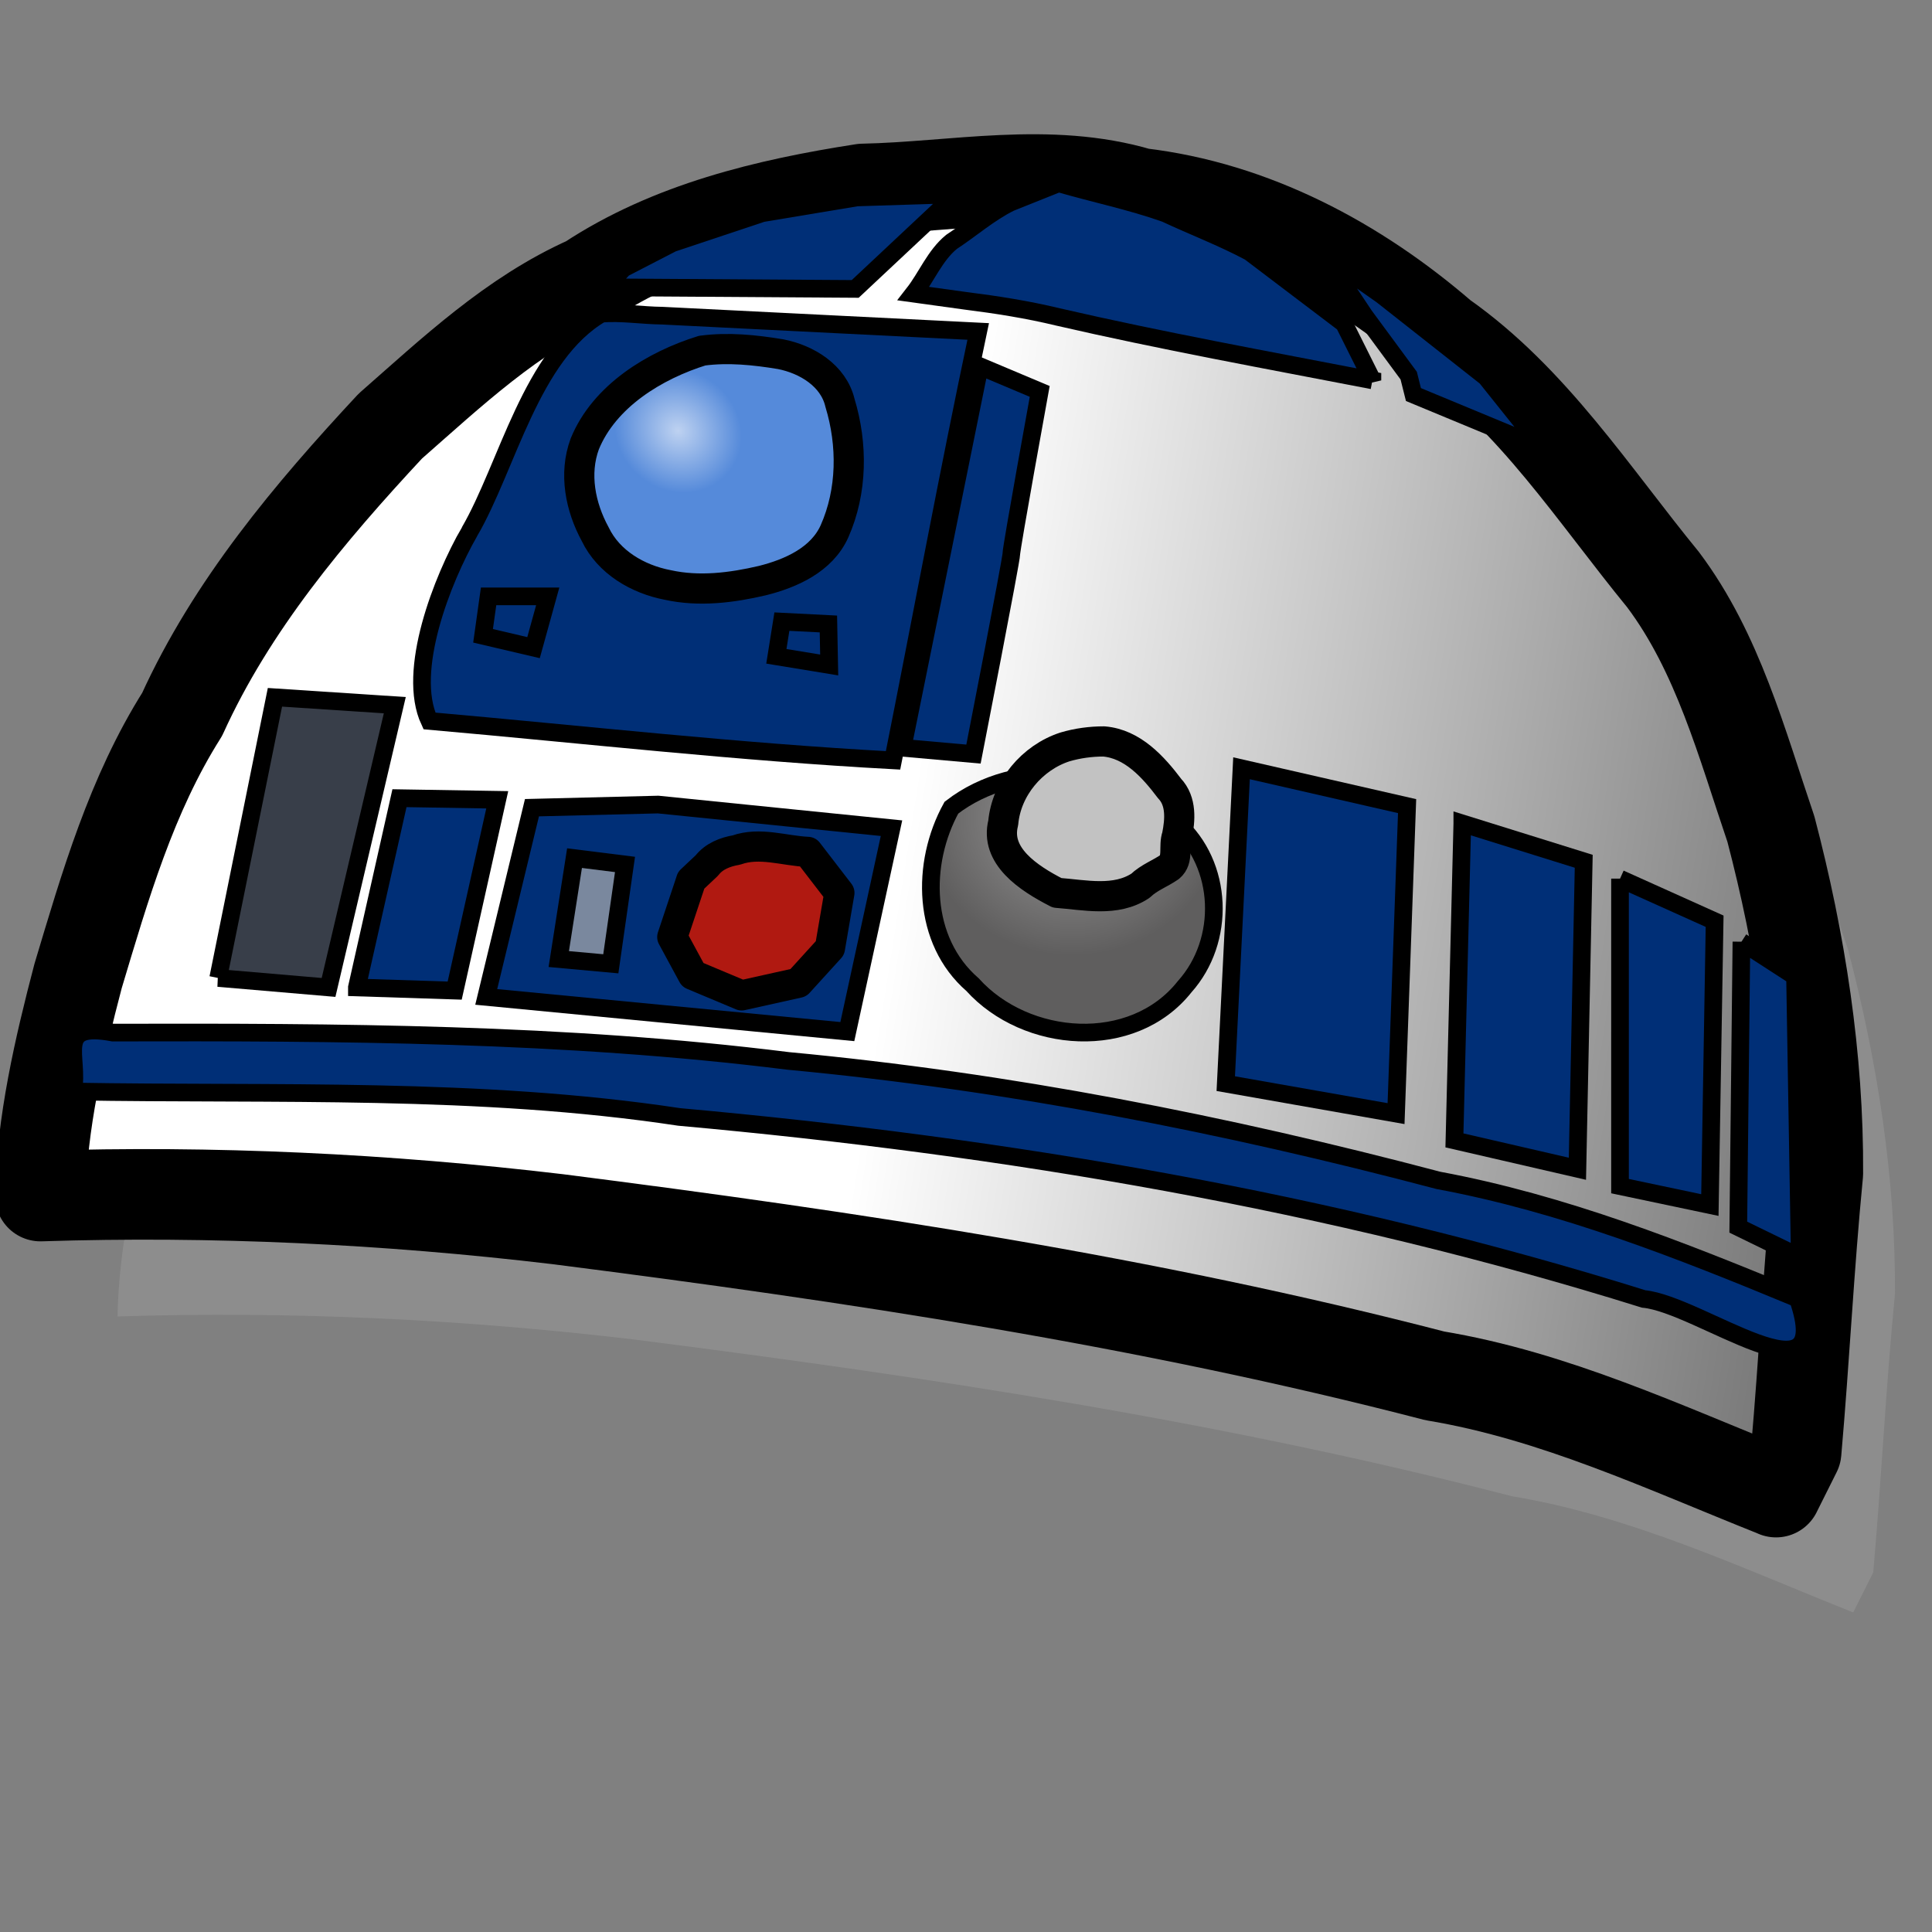
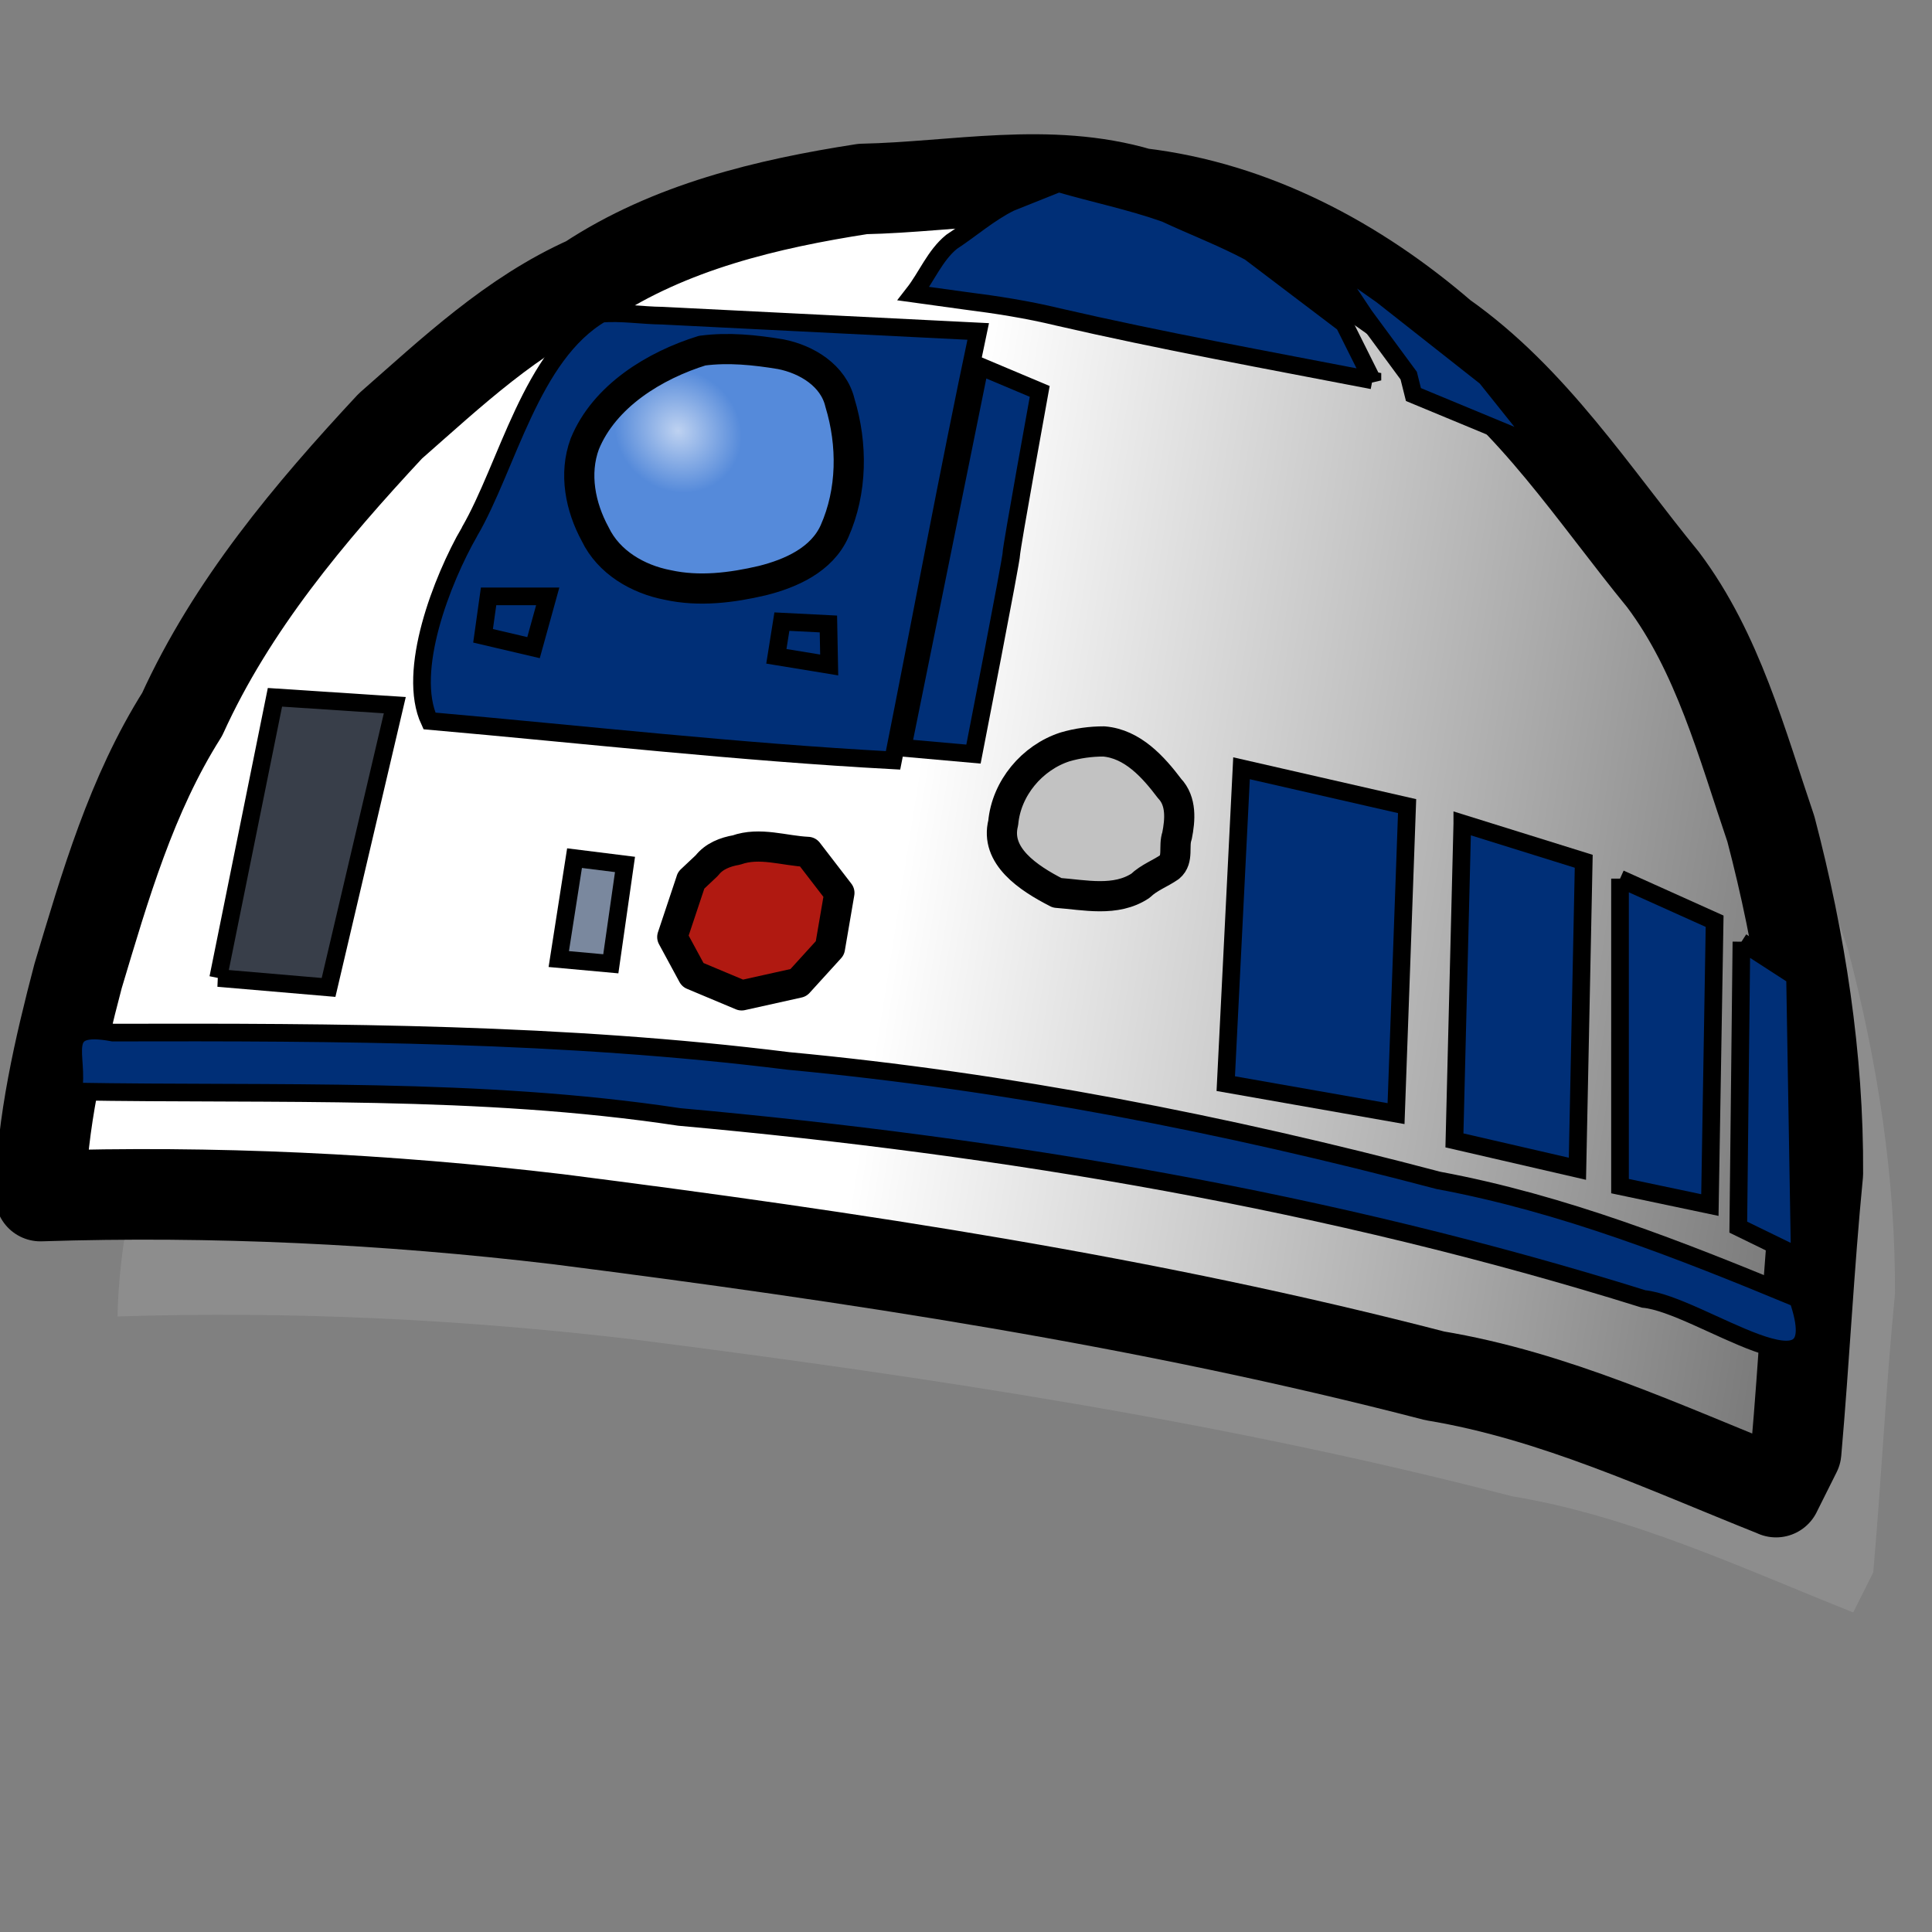
<svg xmlns="http://www.w3.org/2000/svg" xmlns:ns1="http://www.inkscape.org/namespaces/inkscape" xmlns:ns2="http://sodipodi.sourceforge.net/DTD/sodipodi-0.dtd" xmlns:xlink="http://www.w3.org/1999/xlink" width="64" height="64" id="svg2" version="1.1" ns1:version="0.47 r22583" ns2:docname="arturito.svg">
  <rect width="100%" height="100%" fill="#808080" stroke="none" />
  <defs id="defs4">
    <linearGradient id="linearGradient3690">
      <stop style="stop-color:#bed2f1;stop-opacity:1;" offset="0" id="stop3692" />
      <stop style="stop-color:#558ada;stop-opacity:1;" offset="1" id="stop3694" />
    </linearGradient>
    <linearGradient id="linearGradient3682">
      <stop style="stop-color:#9b9a9a;stop-opacity:1;" offset="0" id="stop3684" />
      <stop style="stop-color:#5f5e5e;stop-opacity:1;" offset="1" id="stop3686" />
    </linearGradient>
    <linearGradient id="linearGradient3674">
      <stop style="stop-color:#7b7b7b;stop-opacity:1;" offset="0" id="stop3676" />
      <stop style="stop-color:#ffffff;stop-opacity:1;" offset="1" id="stop3678" />
    </linearGradient>
    <ns1:perspective ns2:type="inkscape:persp3d" ns1:vp_x="0 : 526.18109 : 1" ns1:vp_y="0 : 1000 : 0" ns1:vp_z="744.09448 : 526.18109 : 1" ns1:persp3d-origin="372.04724 : 350.78739 : 1" id="perspective10" />
    <ns1:perspective id="perspective2824" ns1:persp3d-origin="0.5 : 0.33333333 : 1" ns1:vp_z="1 : 0.5 : 1" ns1:vp_y="0 : 1000 : 0" ns1:vp_x="0 : 0.5 : 1" ns2:type="inkscape:persp3d" />
    <ns1:perspective id="perspective3652" ns1:persp3d-origin="0.5 : 0.33333333 : 1" ns1:vp_z="1 : 0.5 : 1" ns1:vp_y="0 : 1000 : 0" ns1:vp_x="0 : 0.5 : 1" ns2:type="inkscape:persp3d" />
    <linearGradient ns1:collect="always" xlink:href="#linearGradient3674" id="linearGradient3680" x1="61.098" y1="1016.048" x2="30.78" y2="1011.27" gradientUnits="userSpaceOnUse" />
    <radialGradient ns1:collect="always" xlink:href="#linearGradient3682" id="radialGradient3688" cx="43.006" cy="1022.05" fx="43.006" fy="1022.05" r="4.98" gradientTransform="matrix(-1,1.2849926e-5,-1.2417566e-5,-0.917,78.542,1952.663)" gradientUnits="userSpaceOnUse" />
    <radialGradient ns1:collect="always" xlink:href="#linearGradient3690" id="radialGradient3696" cx="27.237" cy="1008.006" fx="27.237" fy="1008.006" r="4.756" gradientTransform="matrix(-0.257,0.329,-0.361,-0.282,393.35,1277.925)" gradientUnits="userSpaceOnUse" />
    <linearGradient spreadMethod="pad" gradientTransform="scale(1.141,0.877)" gradientUnits="userSpaceOnUse" y2="51.83" x2="68.584" y1="47.852" x1="74.992" id="linearGradient605" xlink:href="#linearGradient582" />
    <linearGradient gradientTransform="scale(0.922,1.084)" spreadMethod="pad" gradientUnits="userSpaceOnUse" y2="18.885" x2="65.682" y1="8.081" x1="76.422" id="linearGradient604" xlink:href="#linearGradient582" />
    <linearGradient spreadMethod="pad" gradientUnits="objectBoundingBox" y2="0.527" x2="0.368" y1="0.141" x1="1.004" id="linearGradient603" xlink:href="#linearGradient582" />
    <linearGradient spreadMethod="pad" gradientTransform="matrix(1.141,0,1.010817e-7,0.877,-2.039972e-6,4.5025201e-8)" gradientUnits="userSpaceOnUse" y2="51.431" x2="65.368" y1="45.81" x1="74.616" id="linearGradient602" xlink:href="#linearGradient582" />
    <linearGradient gradientTransform="scale(0.822,1.216)" spreadMethod="pad" gradientUnits="userSpaceOnUse" y2="53.403" x2="81.067" y1="59.354" x1="81.067" id="linearGradient601" xlink:href="#linearGradient582" />
    <radialGradient spreadMethod="pad" gradientUnits="userSpaceOnUse" r="11.327" fy="48.581" fx="41.426" cy="48.581" cx="41.426" id="radialGradient580" xlink:href="#linearGradient577" />
    <linearGradient gradientTransform="scale(0.626,1.598)" spreadMethod="pad" gradientUnits="userSpaceOnUse" y2="44.15" x2="94.859" y1="24.773" x1="98.228" id="linearGradient576" xlink:href="#linearGradient582" />
    <radialGradient gradientTransform="scale(0.837,1.195)" spreadMethod="pad" gradientUnits="userSpaceOnUse" r="27.737" fy="18.885" fx="36.835" cy="18.885" cx="36.835" id="radialGradient574" xlink:href="#linearGradient571" />
    <linearGradient id="linearGradient571">
      <stop id="stop572" offset="0" style="stop-color:#bfffda;stop-opacity:1;" />
      <stop id="stop573" offset="1" style="stop-color:#558ada;stop-opacity:1;" />
    </linearGradient>
    <linearGradient id="linearGradient577">
      <stop id="stop578" offset="0" style="stop-color:#008ada;stop-opacity:0;" />
      <stop id="stop579" offset="1" style="stop-color:#225aa7;stop-opacity:1;" />
    </linearGradient>
    <linearGradient id="linearGradient582">
      <stop id="stop583" offset="0" style="stop-color:#7dc7da;stop-opacity:1;" />
      <stop id="stop584" offset="1" style="stop-color:#002f77;stop-opacity:1;" />
    </linearGradient>
    <ns1:perspective id="perspective3748" ns1:persp3d-origin="45 : 30 : 1" ns1:vp_z="90 : 45 : 1" ns1:vp_y="0 : 1000 : 0" ns1:vp_x="0 : 45 : 1" ns2:type="inkscape:persp3d" />
    <linearGradient ns1:collect="always" xlink:href="#linearGradient582" id="linearGradient3792" gradientUnits="userSpaceOnUse" gradientTransform="matrix(1.141,0,1.010817e-7,0.877,-2.039972e-6,4.5025154e-8)" spreadMethod="pad" x1="74.616" y1="45.81" x2="65.368" y2="51.431" />
    <linearGradient ns1:collect="always" xlink:href="#linearGradient582" id="linearGradient3794" gradientUnits="userSpaceOnUse" gradientTransform="matrix(1.141,0,1.010817e-7,0.877,-2.0399721e-6,4.5025559e-8)" spreadMethod="pad" x1="74.616" y1="45.81" x2="65.368" y2="51.431" />
    <linearGradient ns1:collect="always" xlink:href="#linearGradient582" id="linearGradient3796" gradientUnits="userSpaceOnUse" gradientTransform="scale(1.141,0.877)" spreadMethod="pad" x1="74.992" y1="47.852" x2="68.584" y2="51.83" />
    <linearGradient ns1:collect="always" xlink:href="#linearGradient582" id="linearGradient3798" gradientUnits="userSpaceOnUse" gradientTransform="scale(1.141,0.877)" spreadMethod="pad" x1="74.992" y1="47.852" x2="68.584" y2="51.83" />
  </defs>
  <ns2:namedview id="base" pagecolor="#ffffff" bordercolor="#666666" borderopacity="1.0" ns1:pageopacity="0.0" ns1:pageshadow="2" ns1:zoom="5.6" ns1:cx="42.174249" ns1:cy="44.824214" ns1:document-units="px" ns1:current-layer="layer1" showgrid="false" ns1:window-width="978" ns1:window-height="701" ns1:window-x="147" ns1:window-y="96" ns1:window-maximized="0" />
  <g ns1:label="Layer 1" ns1:groupmode="layer" id="layer1" transform="translate(0,-988.362)">
-     <path style="opacity:0.5;fill:#9b9a9a;stroke:none" d="m 61.391,1041.777 c -3.703,-1.474 -7.342,-3.192 -11.309,-3.85 -9.534,-2.474 -19.292,-3.945 -29.052,-5.189 -5.678,-0.675 -11.441,-0.95 -17.136,-0.766 0.036,-2.365 0.626,-4.923 1.247,-7.287 0.896,-2.987 1.767,-6.01 3.448,-8.67 1.638,-3.606 4.219,-6.673 6.895,-9.548 2.04,-1.79 4.036,-3.685 6.548,-4.806 2.709,-1.792 5.934,-2.559 9.102,-3.05 3.066,-0.064 6.161,-0.752 9.179,0.142 3.764,0.445 7.186,2.273 10.025,4.724 2.999,2.107 5.013,5.273 7.306,8.073 1.819,2.42 2.611,5.436 3.574,8.264 0.975,3.715 1.579,7.576 1.555,11.412 -0.3,3.066 -0.45,6.174 -0.719,9.223 -0.222,0.443 -0.443,0.886 -0.665,1.33 z" id="path2830-3" />
+     <path style="opacity:0.5;fill:#9b9a9a;stroke:none" d="m 61.391,1041.777 c -3.703,-1.474 -7.342,-3.192 -11.309,-3.85 -9.534,-2.474 -19.292,-3.945 -29.052,-5.189 -5.678,-0.675 -11.441,-0.95 -17.136,-0.766 0.036,-2.365 0.626,-4.923 1.247,-7.287 0.896,-2.987 1.767,-6.01 3.448,-8.67 1.638,-3.606 4.219,-6.673 6.895,-9.548 2.04,-1.79 4.036,-3.685 6.548,-4.806 2.709,-1.792 5.934,-2.559 9.102,-3.05 3.066,-0.064 6.161,-0.752 9.179,0.142 3.764,0.445 7.186,2.273 10.025,4.724 2.999,2.107 5.013,5.273 7.306,8.073 1.819,2.42 2.611,5.436 3.574,8.264 0.975,3.715 1.579,7.576 1.555,11.412 -0.3,3.066 -0.45,6.174 -0.719,9.223 -0.222,0.443 -0.443,0.886 -0.665,1.33 " id="path2830-3" />
    <path style="fill:url(#linearGradient3680);stroke:#000000;stroke-width:3;stroke-linecap:butt;stroke-linejoin:round;stroke-miterlimit:4;stroke-opacity:1;stroke-dasharray:none;fill-opacity:1" d="m 58.836,1037.788 c -3.703,-1.474 -7.342,-3.192 -11.309,-3.85 -9.534,-2.474 -19.292,-3.945 -29.052,-5.189 -5.678,-0.675 -11.441,-0.95 -17.136,-0.766 0.036,-2.365 0.626,-4.923 1.247,-7.287 0.896,-2.987 1.767,-6.01 3.448,-8.67 1.638,-3.606 4.219,-6.673 6.895,-9.548 2.04,-1.79 4.036,-3.685 6.548,-4.806 2.709,-1.792 5.934,-2.559 9.102,-3.05 3.066,-0.064 6.161,-0.752 9.179,0.142 3.764,0.445 7.186,2.273 10.025,4.724 2.999,2.107 5.013,5.273 7.306,8.073 1.819,2.42 2.611,5.436 3.574,8.264 0.975,3.715 1.579,7.576 1.555,11.412 -0.3,3.066 -0.45,6.174 -0.719,9.223 -0.222,0.443 -0.443,0.886 -0.665,1.33 z" id="path2830" />
    <path style="fill:#002f77;stroke:#000000;stroke-width:0.585px;stroke-linecap:butt;stroke-linejoin:miter;stroke-opacity:1" d="m 2.421,1024.52 c 6.698,0.115 13.436,-0.162 20.078,0.842 10.809,0.975 21.581,2.788 31.951,6.03 1.855,0.172 6.381,3.689 5.107,-0.011 -3.87,-1.605 -7.771,-3.148 -11.908,-3.917 -7.071,-1.869 -14.254,-3.275 -21.541,-3.958 -7.414,-0.928 -14.91,-0.955 -22.368,-0.938 -1.937,-0.364 -1.096,0.788 -1.319,1.952 z" id="path2832" />
-     <path style="fill:#002f77;stroke:#000000;stroke-width:0.585px;stroke-linecap:butt;stroke-linejoin:miter;stroke-opacity:1" d="m 20.077,997.88 8.253,0.053 3.343,-3.134 -3.291,0.104 -3.134,0.522 -2.977,0.993 -1.619,0.836 -0.575,0.627 z" id="path2834" />
    <path style="fill:#002f77;stroke:#000000;stroke-width:0.585px;stroke-linecap:butt;stroke-linejoin:miter;stroke-opacity:1" d="m 45.463,1000.962 c -3.478,-0.672 -6.964,-1.305 -10.417,-2.101 -1.011,-0.245 -2.038,-0.405 -3.069,-0.535 -0.572,-0.079 -1.143,-0.158 -1.715,-0.237 0.434,-0.556 0.709,-1.267 1.258,-1.714 0.651,-0.427 1.246,-0.955 1.945,-1.301 0.534,-0.214 1.069,-0.427 1.603,-0.641 1.175,0.343 2.382,0.589 3.535,0.998 0.927,0.433 1.891,0.8 2.792,1.28 1.043,0.79 2.085,1.581 3.128,2.371 0.313,0.627 0.627,1.254 0.94,1.881 z" id="path2836" />
    <path style="fill:#002f77;stroke:#000000;stroke-width:0.585px;stroke-linecap:butt;stroke-linejoin:miter;stroke-opacity:1" d="m 46.822,1001.432 4.283,1.776 -1.88,-2.351 -3.448,-2.716 -1.933,-1.358 1.358,2.037 1.463,1.985 0.157,0.627 z" id="path2838" />
-     <path style="fill:#002f77;stroke:#000000;stroke-width:0.585px;stroke-linecap:butt;stroke-linejoin:miter;stroke-opacity:1" d="m 11.823,1021.073 3.239,0.104 1.41,-6.321 -3.239,-0.053 -1.41,6.268 z" id="path2840" />
-     <path style="fill:#002f77;stroke:#000000;stroke-width:0.585px;stroke-linecap:butt;stroke-linejoin:miter;stroke-opacity:1" d="m 17.622,1015.118 -1.515,6.268 11.962,1.149 1.463,-6.738 -7.731,-0.783 -4.179,0.104 z" id="path2842" />
    <path style="fill:#002f77;stroke:#000000;stroke-width:0.585px;stroke-linecap:butt;stroke-linejoin:miter;stroke-opacity:1" d="m 40.605,1024.259 5.641,0.993 0.366,-10.186 -5.485,-1.254 -0.522,10.447 z" id="path2844" />
    <path style="fill:#002f77;stroke:#000000;stroke-width:0.585px;stroke-linecap:butt;stroke-linejoin:miter;stroke-opacity:1" d="m 48.441,1015.64 -0.261,10.499 4.074,0.94 0.209,-10.186 -4.022,-1.254 z" id="path2846" />
    <path style="fill:#002f77;stroke:#000000;stroke-width:0.585px;stroke-linecap:butt;stroke-linejoin:miter;stroke-opacity:1" d="m 53.665,1017.468 0,10.186 2.977,0.627 0.157,-9.402 -3.134,-1.41 z" id="path2848" />
    <path style="fill:#002f77;stroke:#000000;stroke-width:0.585px;stroke-linecap:butt;stroke-linejoin:miter;stroke-opacity:1" d="m 57.687,1019.558 -0.104,9.455 2.037,0.993 -0.157,-9.298 -1.776,-1.149 z" id="path2850" />
    <path style="fill:#002f77;stroke:#000000;stroke-width:0.585px;stroke-linecap:butt;stroke-linejoin:miter;stroke-opacity:1" d="m 15.553,1005.977 c 1.268,-2.188 2.034,-5.865 4.37,-7.225 0.666,-0.054 1.342,0.06 2.015,0.067 3.489,0.174 6.977,0.349 10.466,0.523 -1.001,4.724 -1.877,9.473 -2.821,14.208 -5.132,-0.276 -10.24,-0.855 -15.357,-1.306 -0.767,-1.648 0.415,-4.68 1.327,-6.268 z" id="path2852" ns2:nodetypes="ccccccc" />
    <path style="fill:#002f77;stroke:#000000;stroke-width:0.585px;stroke-linecap:butt;stroke-linejoin:miter;stroke-opacity:1" d="m 29.897,1013.133 2.351,0.209 c 0,0 1.254,-6.425 1.254,-6.634 0,-0.209 0.94,-5.38 0.94,-5.38 l -1.985,-0.836 -2.56,12.641 z" id="path2854" />
    <path style="fill:url(#radialGradient3696);stroke:#000000;stroke-width:1;stroke-linecap:round;stroke-linejoin:round;stroke-opacity:1;fill-opacity:1;stroke-miterlimit:4;stroke-dasharray:none" d="m 23.266,999.977 c 0.862,-0.114 1.74,-0.023 2.593,0.118 0.861,0.168 1.752,0.706 1.966,1.611 0.42,1.381 0.409,2.929 -0.182,4.258 -0.423,0.941 -1.442,1.394 -2.387,1.631 -1.025,0.24 -2.099,0.374 -3.14,0.144 -0.986,-0.189 -1.952,-0.75 -2.399,-1.682 -0.492,-0.902 -0.711,-2.001 -0.346,-2.989 0.647,-1.586 2.316,-2.603 3.894,-3.092 z" id="path2856" ns2:nodetypes="ccccccccc" />
    <path style="fill:#b01911;stroke:#000000;stroke-width:1;stroke-linecap:round;stroke-linejoin:round;stroke-opacity:1;stroke-miterlimit:4;stroke-dasharray:none" d="m 22.897,1017.521 c -0.209,0.627 -0.418,1.254 -0.627,1.881 0.226,0.418 0.453,0.836 0.679,1.254 0.54,0.226 1.08,0.453 1.619,0.679 0.627,-0.139 1.254,-0.279 1.88,-0.418 0.348,-0.383 0.696,-0.766 1.045,-1.149 0.104,-0.609 0.209,-1.219 0.313,-1.828 -0.348,-0.453 -0.696,-0.905 -1.045,-1.358 -0.786,-0.035 -1.59,-0.338 -2.366,-0.062 -0.371,0.063 -0.742,0.206 -0.979,0.512 -0.174,0.164 -0.348,0.327 -0.521,0.491 z" id="path2858" />
    <path style="fill:#7a889e;stroke:#000000;stroke-width:0.585px;stroke-linecap:butt;stroke-linejoin:miter;stroke-opacity:1" d="m 19.032,1016.789 -0.522,3.343 1.724,0.157 0.47,-3.291 -1.672,-0.209 z" id="path2860" />
-     <path style="fill:url(#radialGradient3688);stroke:#000000;stroke-width:0.585px;stroke-linecap:butt;stroke-linejoin:miter;stroke-opacity:1;fill-opacity:1" d="m 31.516,1015.118 c -1.018,1.846 -0.977,4.403 0.698,5.859 1.774,1.969 5.309,2.243 7.029,0.071 1.366,-1.526 1.292,-4.04 -0.264,-5.413 -1.913,-1.911 -5.315,-2.178 -7.463,-0.517 z" id="path2864" />
    <path style="fill:#c2c2c2;stroke:#000000;stroke-width:1;stroke-linecap:round;stroke-linejoin:round;stroke-opacity:1;stroke-miterlimit:4;stroke-dasharray:none" d="m 35.016,1017.938 c 0.915,0.068 1.942,0.31 2.764,-0.235 0.281,-0.272 0.651,-0.401 0.965,-0.619 0.306,-0.256 0.122,-0.694 0.245,-1.032 0.105,-0.527 0.155,-1.147 -0.246,-1.569 -0.54,-0.716 -1.227,-1.481 -2.179,-1.56 -0.433,-10e-5 -0.871,0.059 -1.288,0.182 -1.089,0.354 -1.94,1.368 -2.044,2.516 -0.278,1.09 0.821,1.825 1.783,2.316 z" id="path2862" ns2:nodetypes="ccccccccc" />
    <path style="fill:#002f77;stroke:#000000;stroke-width:0.585px;stroke-linecap:butt;stroke-linejoin:miter;stroke-opacity:1" d="m 25.901,1008.954 -0.183,1.149 1.75,0.287 -0.026,-1.358 -1.541,-0.078 z" id="path2866" />
    <path style="fill:#002f77;stroke:#000000;stroke-width:0.585px;stroke-linecap:butt;stroke-linejoin:miter;stroke-opacity:1" d="m 16.185,1008.118 -0.183,1.306 1.672,0.392 0.47,-1.698 -1.959,0 z" id="path2868" />
    <path style="fill:#383e49;stroke:#000000;stroke-width:0.585px;stroke-linecap:butt;stroke-linejoin:miter;stroke-opacity:1" d="m 7.227,1020.759 3.657,0.313 2.194,-9.35 -3.97,-0.261 -1.88,9.298 z" id="path2870" />
  </g>
</svg>